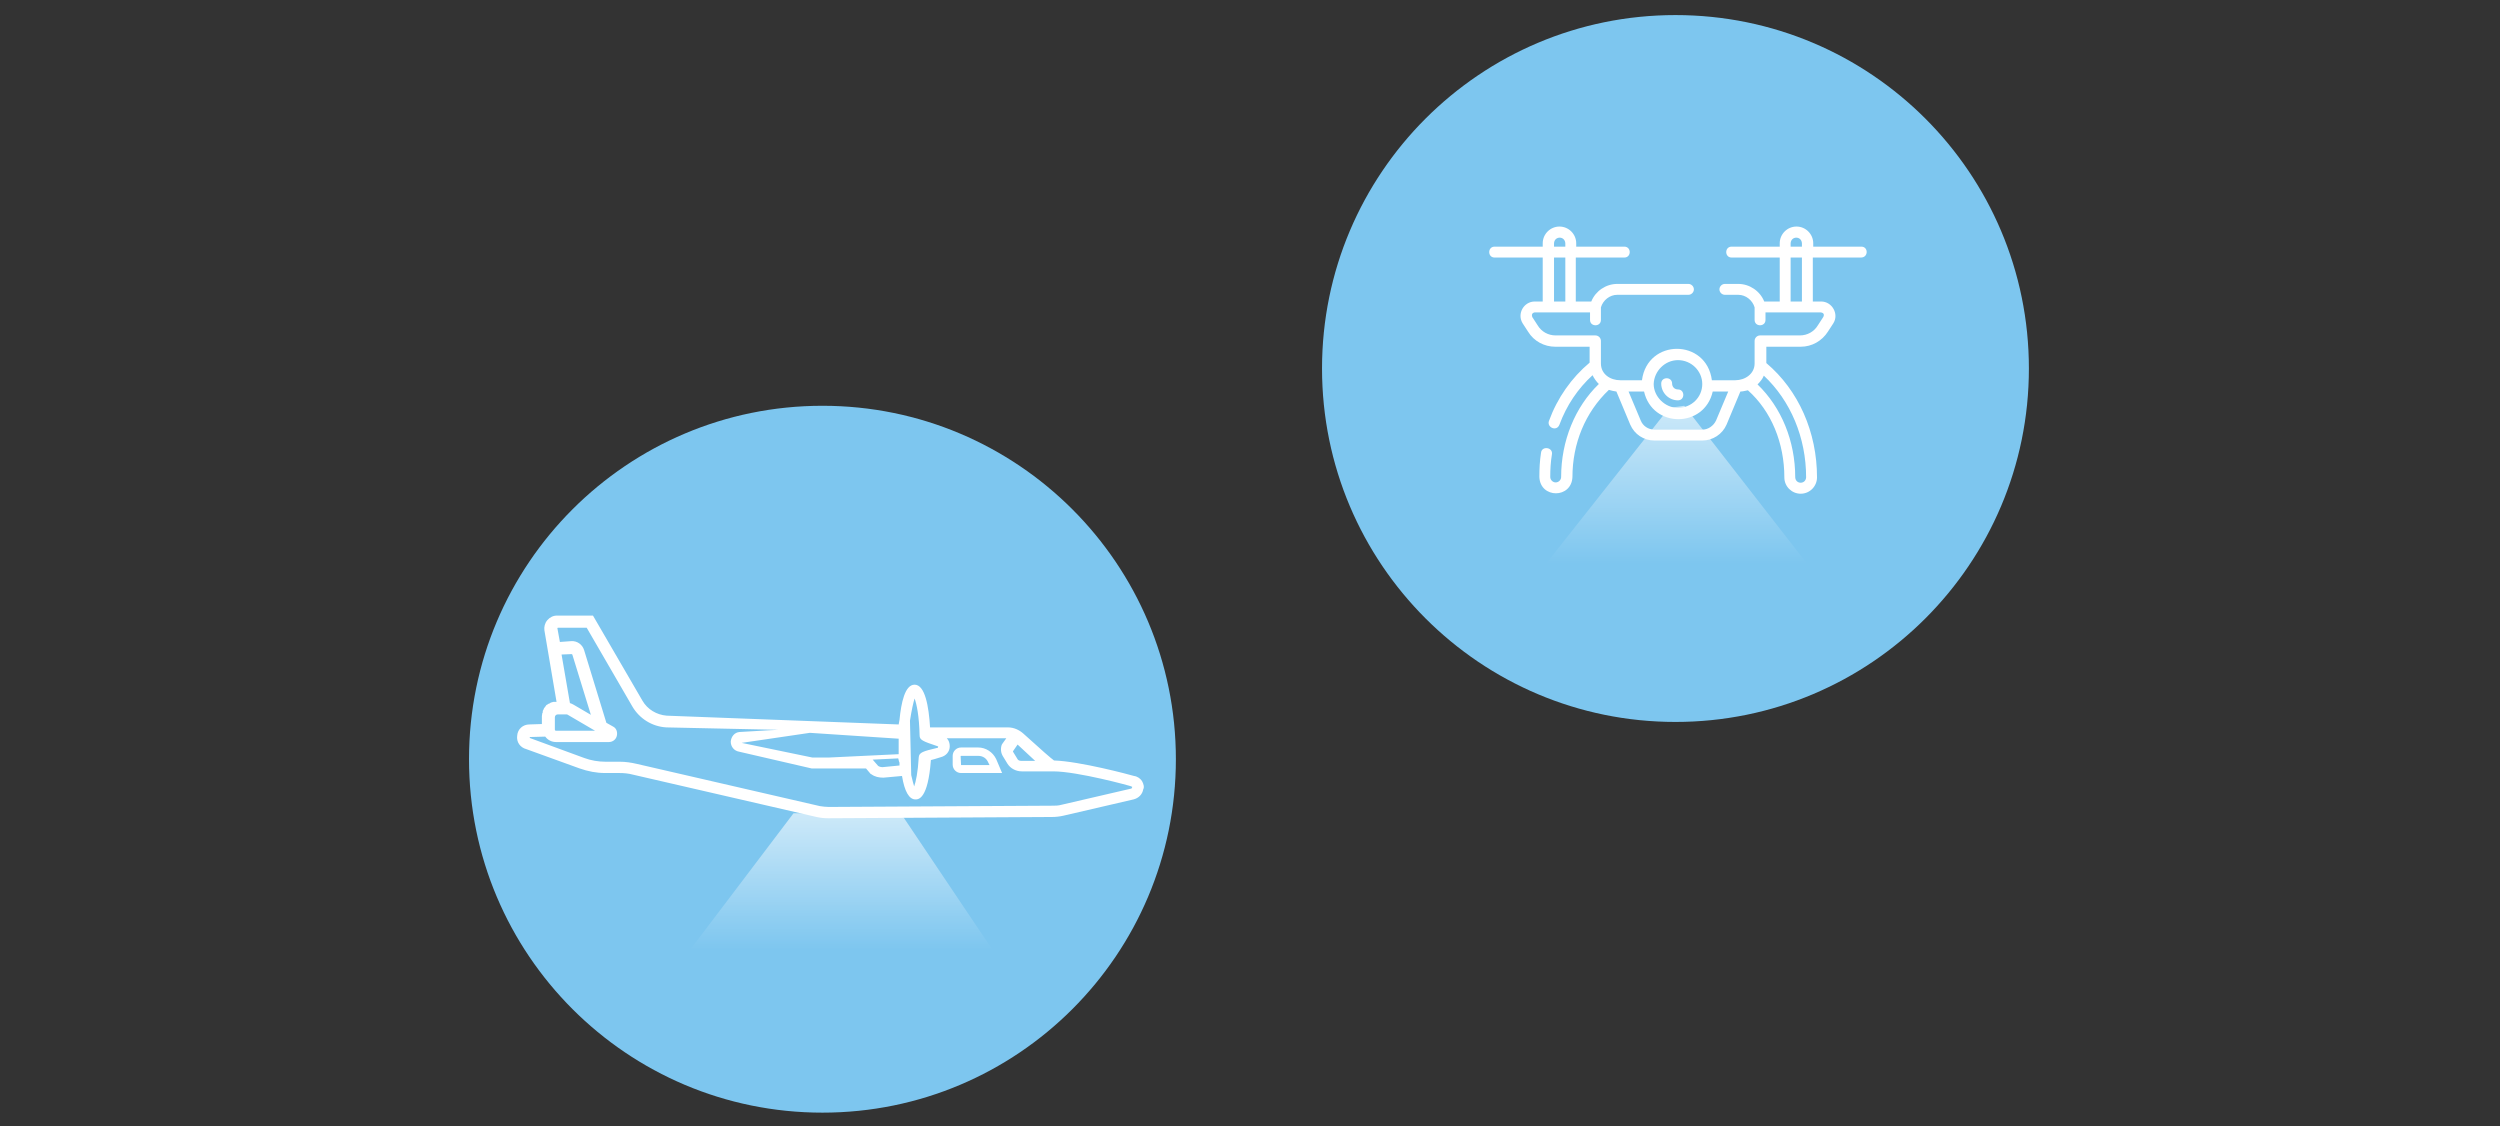
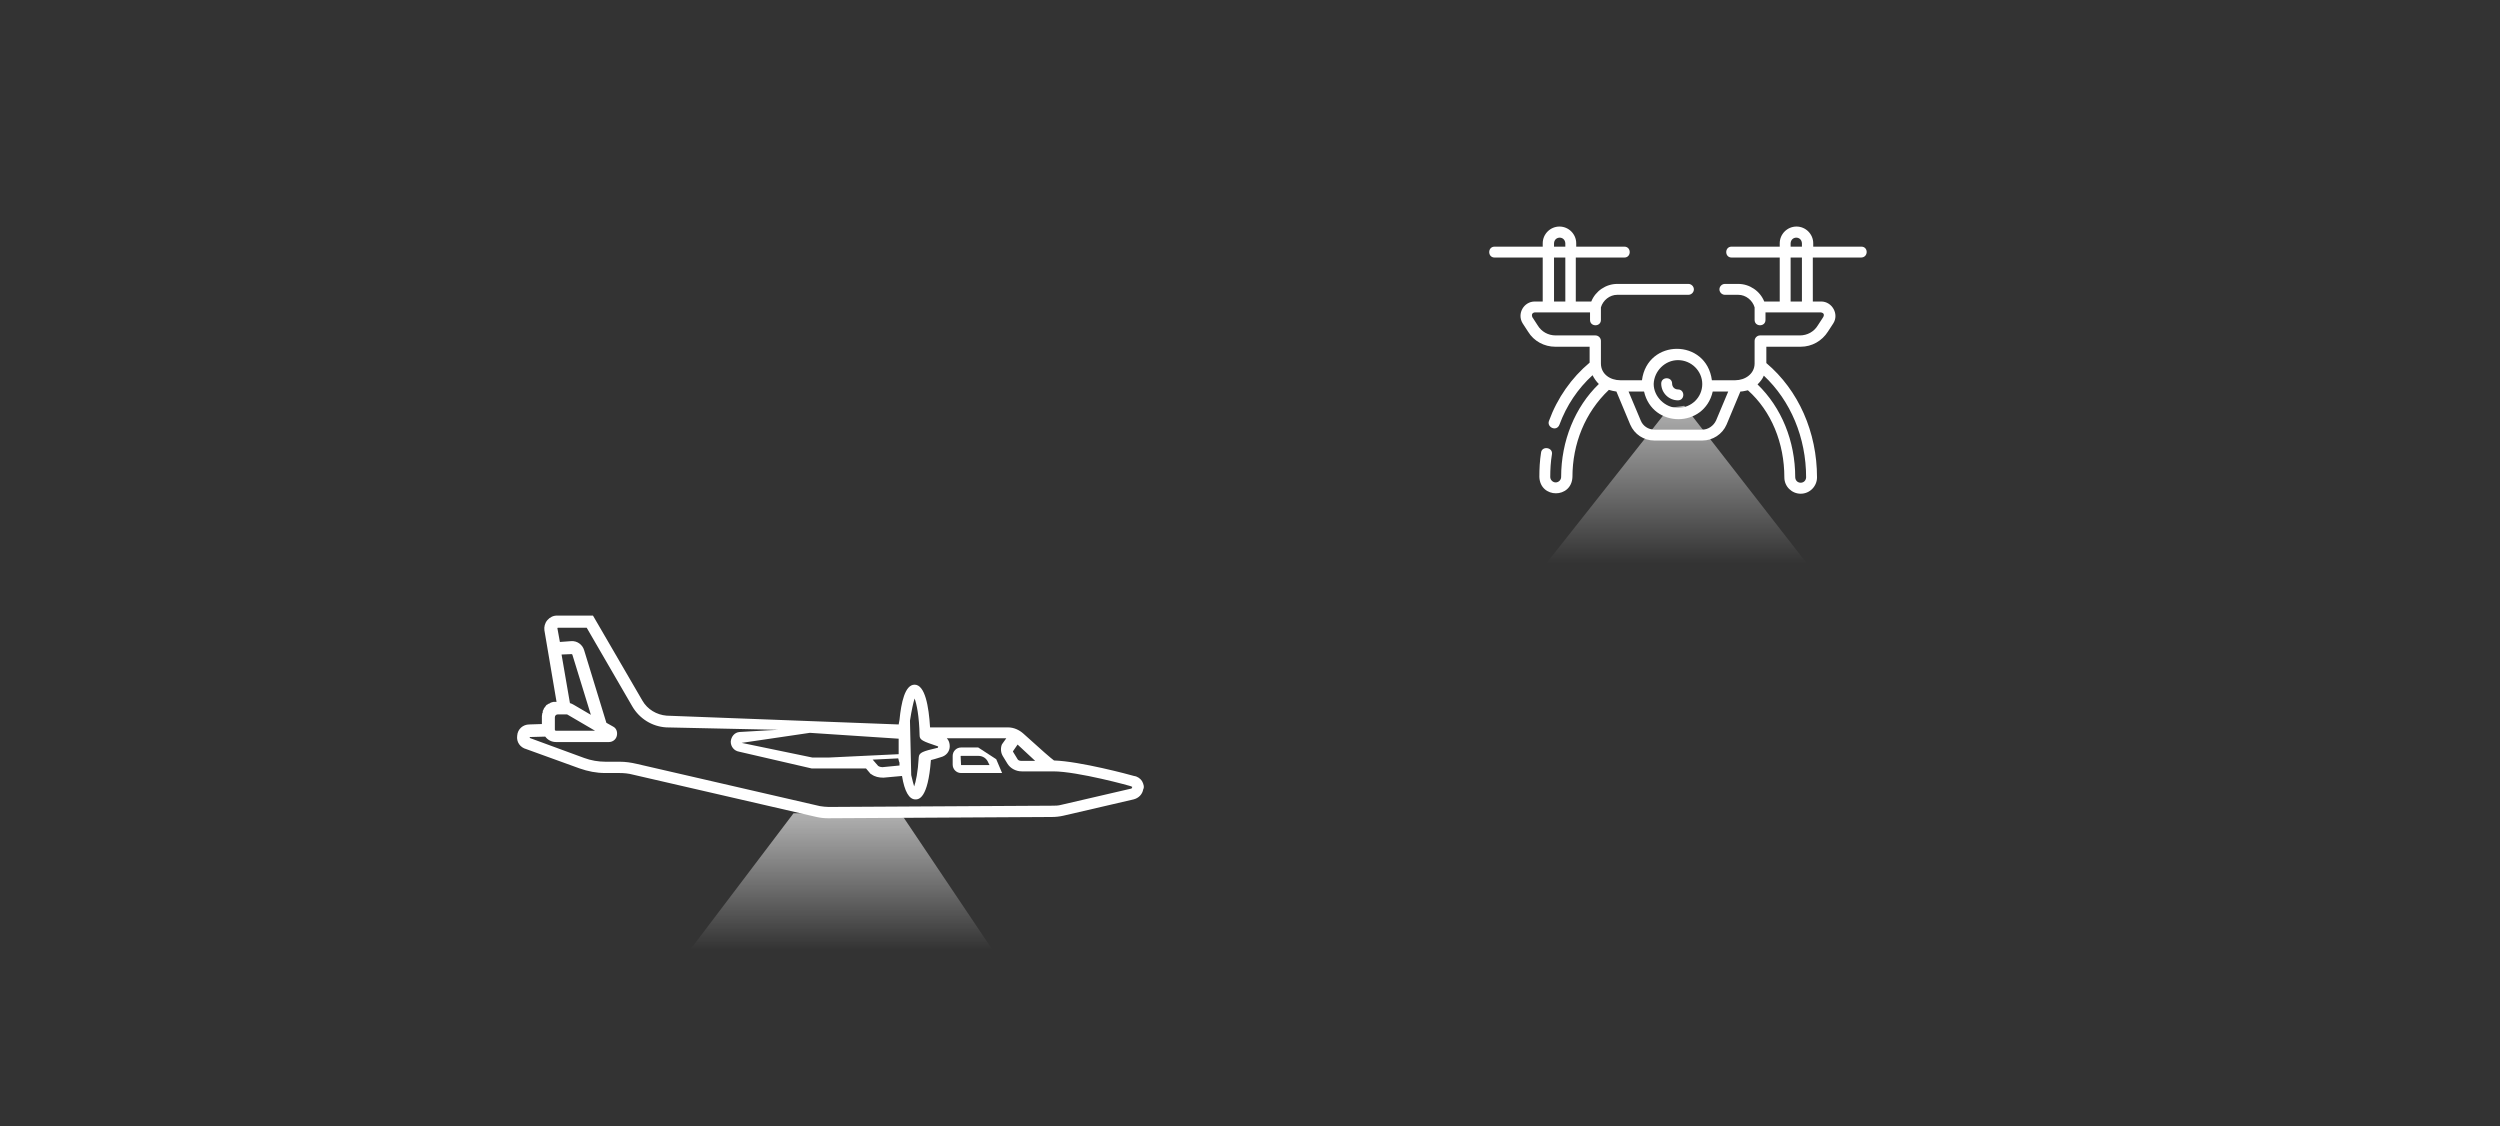
<svg xmlns="http://www.w3.org/2000/svg" version="1.1" id="Capa_1" x="0px" y="0px" viewBox="0 0 597 269" style="enable-background:new 0 0 597 269;" xml:space="preserve">
  <rect x="0" y="0" width="597" height="269" fill="#333333" stroke="none" />
  <style type="text/css">
	.st0{fill:#7DC6EF;}
	.st1{fill:#FFFFFF;}
	.st2{opacity:0.62;fill:url(#SVGID_1_);enable-background:new    ;}
	.st3{opacity:0.62;fill-rule:evenodd;clip-rule:evenodd;fill:url(#SVGID_2_);}
</style>
  <g>
-     <circle class="st0" cx="400.1" cy="88" r="84.4" />
    <g>
      <g>
        <path class="st1" d="M444.5,58.9H433v-0.8c0-2.2-1.8-4-4-4s-4,1.8-4,4v0.8h-11.5c-1.7,0-1.7,2.6,0,2.6H425V72h-3.7     c-1-2.5-3.5-4.2-6.2-4.2h-3.2c-0.7,0-1.3,0.6-1.3,1.3s0.6,1.3,1.3,1.3h3.2c1.8,0,3.4,1.3,3.9,3v3c0,1.7,2.6,1.7,2.6,0v-1.8h13.2     c0.7,0.1,0.9,0.5,0.6,1.1l-1.3,2c-0.9,1.5-2.5,2.4-4.3,2.4h-9.5c-0.7,0-1.3,0.6-1.3,1.3v5.4c0,2.5-2.3,4-4.6,4h-5.6     c-1.3-10-15.4-10-16.7,0h-5.2c-2.3,0-4.6-1.4-4.6-4v-5.4c0-0.7-0.6-1.3-1.3-1.3h-9.5c-1.8,0-3.4-0.9-4.3-2.4l-1.3-2     c-0.2-0.6,0-1,0.6-1.1h13.2v1.8c0,1.7,2.6,1.7,2.6,0v-3c0.5-1.7,2.1-3,3.9-3h17c0.7,0,1.3-0.6,1.3-1.3s-0.6-1.3-1.3-1.3h-17     c-2.7,0-5.2,1.7-6.2,4.2h-3.7V61.5h11.6c1.7,0,1.7-2.6,0-2.6h-11.5v-0.8c0-2.2-1.8-4-4-4s-4,1.8-4,4v0.8h-11.5     c-1.7,0-1.7,2.6,0,2.6h11.5V72h-1.9c-2.6,0-4.3,2.9-2.9,5.2l1.3,2c1.4,2.3,3.9,3.6,6.5,3.6h8.2v3.8c-4.3,3.6-7.7,8.4-9.7,13.9     c-0.6,1.5,1.8,2.7,2.5,0.9c1.7-4.6,4.4-8.6,7.9-11.8c0.4,0.8,0.9,1.5,1.5,2.1c-5.7,5.5-9,13.6-9,22.2c0,0.7-0.6,1.3-1.3,1.3     s-1.3-0.6-1.3-1.3c0-1.8,0.1-3.6,0.4-5.4c0.3-1.7-2.4-2.1-2.6-0.4c-0.3,1.9-0.4,3.8-0.4,5.8c0.2,5.2,7.7,5.2,7.9,0     c0-7.9,3-15.4,8.7-20.8c0.6,0.2,1.2,0.3,1.8,0.4l3.3,7.9c1,2.3,3.2,3.8,5.8,3.8h11.4c2.5,0,4.8-1.5,5.8-3.8l3.3-7.9     c0.6,0,1.2-0.2,1.8-0.3c5.6,5,8.7,12.6,8.7,20.8c0,2.2,1.8,3.9,3.9,3.9c2.2,0,3.9-1.8,3.9-3.9c0-10.8-4.4-20.8-12.1-27.3v-3.9     h8.2c2.7,0,5.1-1.4,6.5-3.6l1.3-2c1.4-2.2-0.3-5.2-2.9-5.2h-2V61.5h11.5C446.2,61.5,446.2,58.9,444.5,58.9L444.5,58.9z      M371.1,58.1c0.1-1.8,2.6-1.8,2.7,0v0.8h-2.7V58.1z M371.1,61.5h2.7V72h-2.7V61.5z M400.7,86c3.2,0,5.8,2.6,5.8,5.7     c0,3.2-2.6,5.7-5.8,5.7c-3.1,0-5.8-2.7-5.8-5.7C395,88.6,397.6,86,400.7,86z M409.8,100.4c-0.6,1.3-1.9,2.2-3.3,2.2h-11.4     c-1.5,0-2.8-0.9-3.3-2.2l-2.9-6.9h3.7c2,8.8,14.4,8.8,16.4,0h3.7L409.8,100.4z M431.3,114c-0.1,1.7-2.5,1.7-2.6,0     c0-8.7-3.3-16.7-9-22.2c0.6-0.6,1.2-1.3,1.5-2.1C427.6,95.7,431.3,104.5,431.3,114z M427.6,58.1c0.1-1.8,2.6-1.8,2.7,0v0.8h-2.7     V58.1z M430.3,72h-2.7V61.5h2.7V72z" />
        <path class="st1" d="M400.7,95.6c1.7,0,1.7-2.6,0-2.6c-0.8,0-1.4-0.6-1.4-1.4c0-1.7-2.6-1.7-2.6,0     C396.7,93.8,398.5,95.6,400.7,95.6z" />
      </g>
      <linearGradient id="SVGID_1_" gradientUnits="userSpaceOnUse" x1="789.364" y1="5481.887" x2="828.505" y2="5481.887" gradientTransform="matrix(0 1 1 0 -5081.537 -692.524)">
        <stop offset="0" style="stop-color:#FFFFFF" />
        <stop offset="0.964" style="stop-color:#FFFFFF;stop-opacity:0" />
      </linearGradient>
      <polyline class="st2" points="398.6,97.4 368.1,136 432.6,136 402.2,96.9   " />
    </g>
  </g>
  <g>
    <g>
-       <circle class="st0" cx="196.4" cy="181.3" r="84.4" />
-     </g>
+       </g>
  </g>
  <g>
    <linearGradient id="SVGID_2_" gradientUnits="userSpaceOnUse" x1="200.834" y1="194.191" x2="200.834" y2="228.018">
      <stop offset="0" style="stop-color:#FFFFFF" />
      <stop offset="0.964" style="stop-color:#FFFFFF;stop-opacity:0" />
    </linearGradient>
    <polygon class="st3" points="215.1,194.2 189.5,194.2 163.9,228 237.8,228  " />
    <g>
      <path class="st1" d="M272.7,186.5c-0.4-0.6-1.1-1.1-1.9-1.2c-1-0.3-12.9-3.5-19.1-3.7c-0.7-0.5-2.9-2.4-7.3-6.4    c-1-0.9-2.3-1.5-3.7-1.5h-18.6c-0.3-5-1.2-10.2-3.7-10.2c-2.3,0-3.2,4.3-3.6,8.4l-0.2,1.1l-55.4-2.1c-2.4-0.2-4.6-1.5-5.8-3.6    l-11.8-20.3h-8.6c-0.9,0-1.7,0.4-2.3,1.1c-0.6,0.7-0.8,1.6-0.7,2.4l2.9,17.1c-0.1,0-0.3,0-0.4,0c-0.1,0-0.2,0-0.3,0    c-0.1,0-0.3,0.1-0.4,0.1c-0.1,0-0.2,0.1-0.3,0.1c-0.1,0.1-0.2,0.1-0.3,0.2c-0.1,0-0.2,0.1-0.3,0.1c-0.1,0.1-0.2,0.2-0.3,0.2    c-0.1,0.1-0.2,0.1-0.2,0.2c-0.1,0.1-0.2,0.2-0.2,0.3c-0.1,0.1-0.1,0.1-0.2,0.2c-0.1,0.1-0.1,0.2-0.2,0.4c0,0.1-0.1,0.2-0.1,0.2    c-0.1,0.1-0.1,0.3-0.1,0.5c0,0.1,0,0.1-0.1,0.2c0,0.2-0.1,0.5-0.1,0.7v1.9l-3,0.1c-1.5,0-2.8,1.1-2.9,2.7    c-0.2,1.5,0.7,2.8,2.2,3.2l12.7,4.6c2,0.7,4,1.1,6.1,1.1h3.4c1.1,0,2.2,0.1,3.3,0.4l43.8,10.1c0.9,0.2,1.8,0.3,2.7,0.3    c0,0,0.1,0,0.1,0l53.4-0.3c0.9,0,1.8-0.1,2.7-0.3l16.8-3.9c1.2-0.3,2.1-1.2,2.3-2.4C273.3,188,273.1,187.2,272.7,186.5z     M243,177.8c1.8,1.7,3.1,2.9,4.2,3.9h-3.3c-0.5,0-0.8-0.2-0.9-0.4l-1.1-1.8c0,0,0-0.1,0-0.1L243,177.8z M218.4,166.8    c0.5,1.3,1.1,4.2,1.2,8.8c0,1.1,0.7,1.4,4.3,2.6c0.1,0,0.2,0.1,0.1,0.2c0,0.2-0.1,0.2-0.2,0.2c-3.4,0.8-4.3,1.1-4.4,2.2    c-0.2,3.6-0.7,5.9-1.1,7c-0.2-0.6-0.4-1.5-0.7-2.7l-0.3-13l0,0C217.7,169.5,218.1,167.8,218.4,166.8z M214.7,181.9L214.7,181.9    c0.1,0.1,0.1,0.3,0.1,0.4l0,0.5l-4.1,0.4c-0.3,0-0.7-0.1-1-0.3l-1.3-1.5l6.1-0.3L214.7,181.9z M214.6,176.4v3.7l-16.7,0.8H194    l-16.9-3.5l16.3-2.4L214.6,176.4z M132.5,171.3c0-0.4,0.3-0.7,0.7-0.7h2.1c0.1,0,0.2,0,0.3,0.1l6.5,3.8h-9.3    c-0.2,0-0.3-0.1-0.3-0.3V171.3z M134.1,156.3l2.4-0.1c0.1,0,0.2,0.1,0.2,0.2l4.4,14.3l-4.1-2.4c-0.3-0.2-0.6-0.3-0.9-0.4    L134.1,156.3z M270.2,188.3l-16.8,3.9c-0.7,0.2-1.4,0.2-2.1,0.2l-53.4,0.3c-0.7,0-1.4-0.1-2.1-0.2l-43.8-10.1    c-1.3-0.3-2.6-0.5-4-0.5h-3.4c-1.7,0-3.5-0.3-5.1-0.9l-12.8-4.7l-0.2-0.1c0,0,0,0,0-0.1c0-0.1,0-0.1,0.1-0.1l3.6-0.1    c0.6,0.8,1.5,1.3,2.6,1.3h12.6c0.9,0,1.7-0.6,1.9-1.5c0.2-0.9-0.1-1.8-0.9-2.2l-1.6-0.9l-5.3-17.3c-0.4-1.4-1.7-2.3-3.1-2.2    l-2.7,0.2l-0.6-3.3l0.1-0.1h6.9l10.9,18.8c1.7,2.9,4.7,4.8,8.1,5l27.7,0.6c4.7-0.4-10.2,0.5-10.2,0.5c-1.2,0.1-2,1.1-2.1,2.3    c0,1.2,0.8,2.2,2,2.4l17.3,4l13,0l1.1,1.3l0.2,0.1c0.8,0.6,1.8,0.8,2.8,0.8h0.1l4.4-0.4c0.6,3.7,1.7,5.6,3.2,5.6    c0.7,0,3,0,3.7-9.4c0.4-0.1,1.2-0.3,2.4-0.7c1.2-0.3,2.1-1.3,2.1-2.6c0-0.7-0.2-1.4-0.7-1.9h14.2l-1,1.4l-0.1,0.2    c-0.3,0.9-0.2,1.9,0.3,2.7l1.1,1.8c0.7,1.1,2,1.8,3.4,1.8h7.5c5.8,0,18.6,3.5,18.7,3.6l0.1,0.1l0.1,0    C270.3,188.2,270.2,188.3,270.2,188.3z" />
-       <path class="st1" d="M233.6,178.5h-4.1c-1.1,0-2,0.9-2,2v2.1c0,1.1,0.9,2,2,2h9.8l-1.4-3.3C237.1,179.6,235.4,178.5,233.6,178.5z     M229.5,182.7C229.4,182.7,229.4,182.7,229.5,182.7l-0.1-2.1c0,0,0-0.1,0.1-0.1h4.1c1.1,0,2,0.6,2.4,1.6l0.3,0.6H229.5z" />
+       <path class="st1" d="M233.6,178.5h-4.1c-1.1,0-2,0.9-2,2v2.1c0,1.1,0.9,2,2,2h9.8l-1.4-3.3z     M229.5,182.7C229.4,182.7,229.4,182.7,229.5,182.7l-0.1-2.1c0,0,0-0.1,0.1-0.1h4.1c1.1,0,2,0.6,2.4,1.6l0.3,0.6H229.5z" />
    </g>
  </g>
</svg>